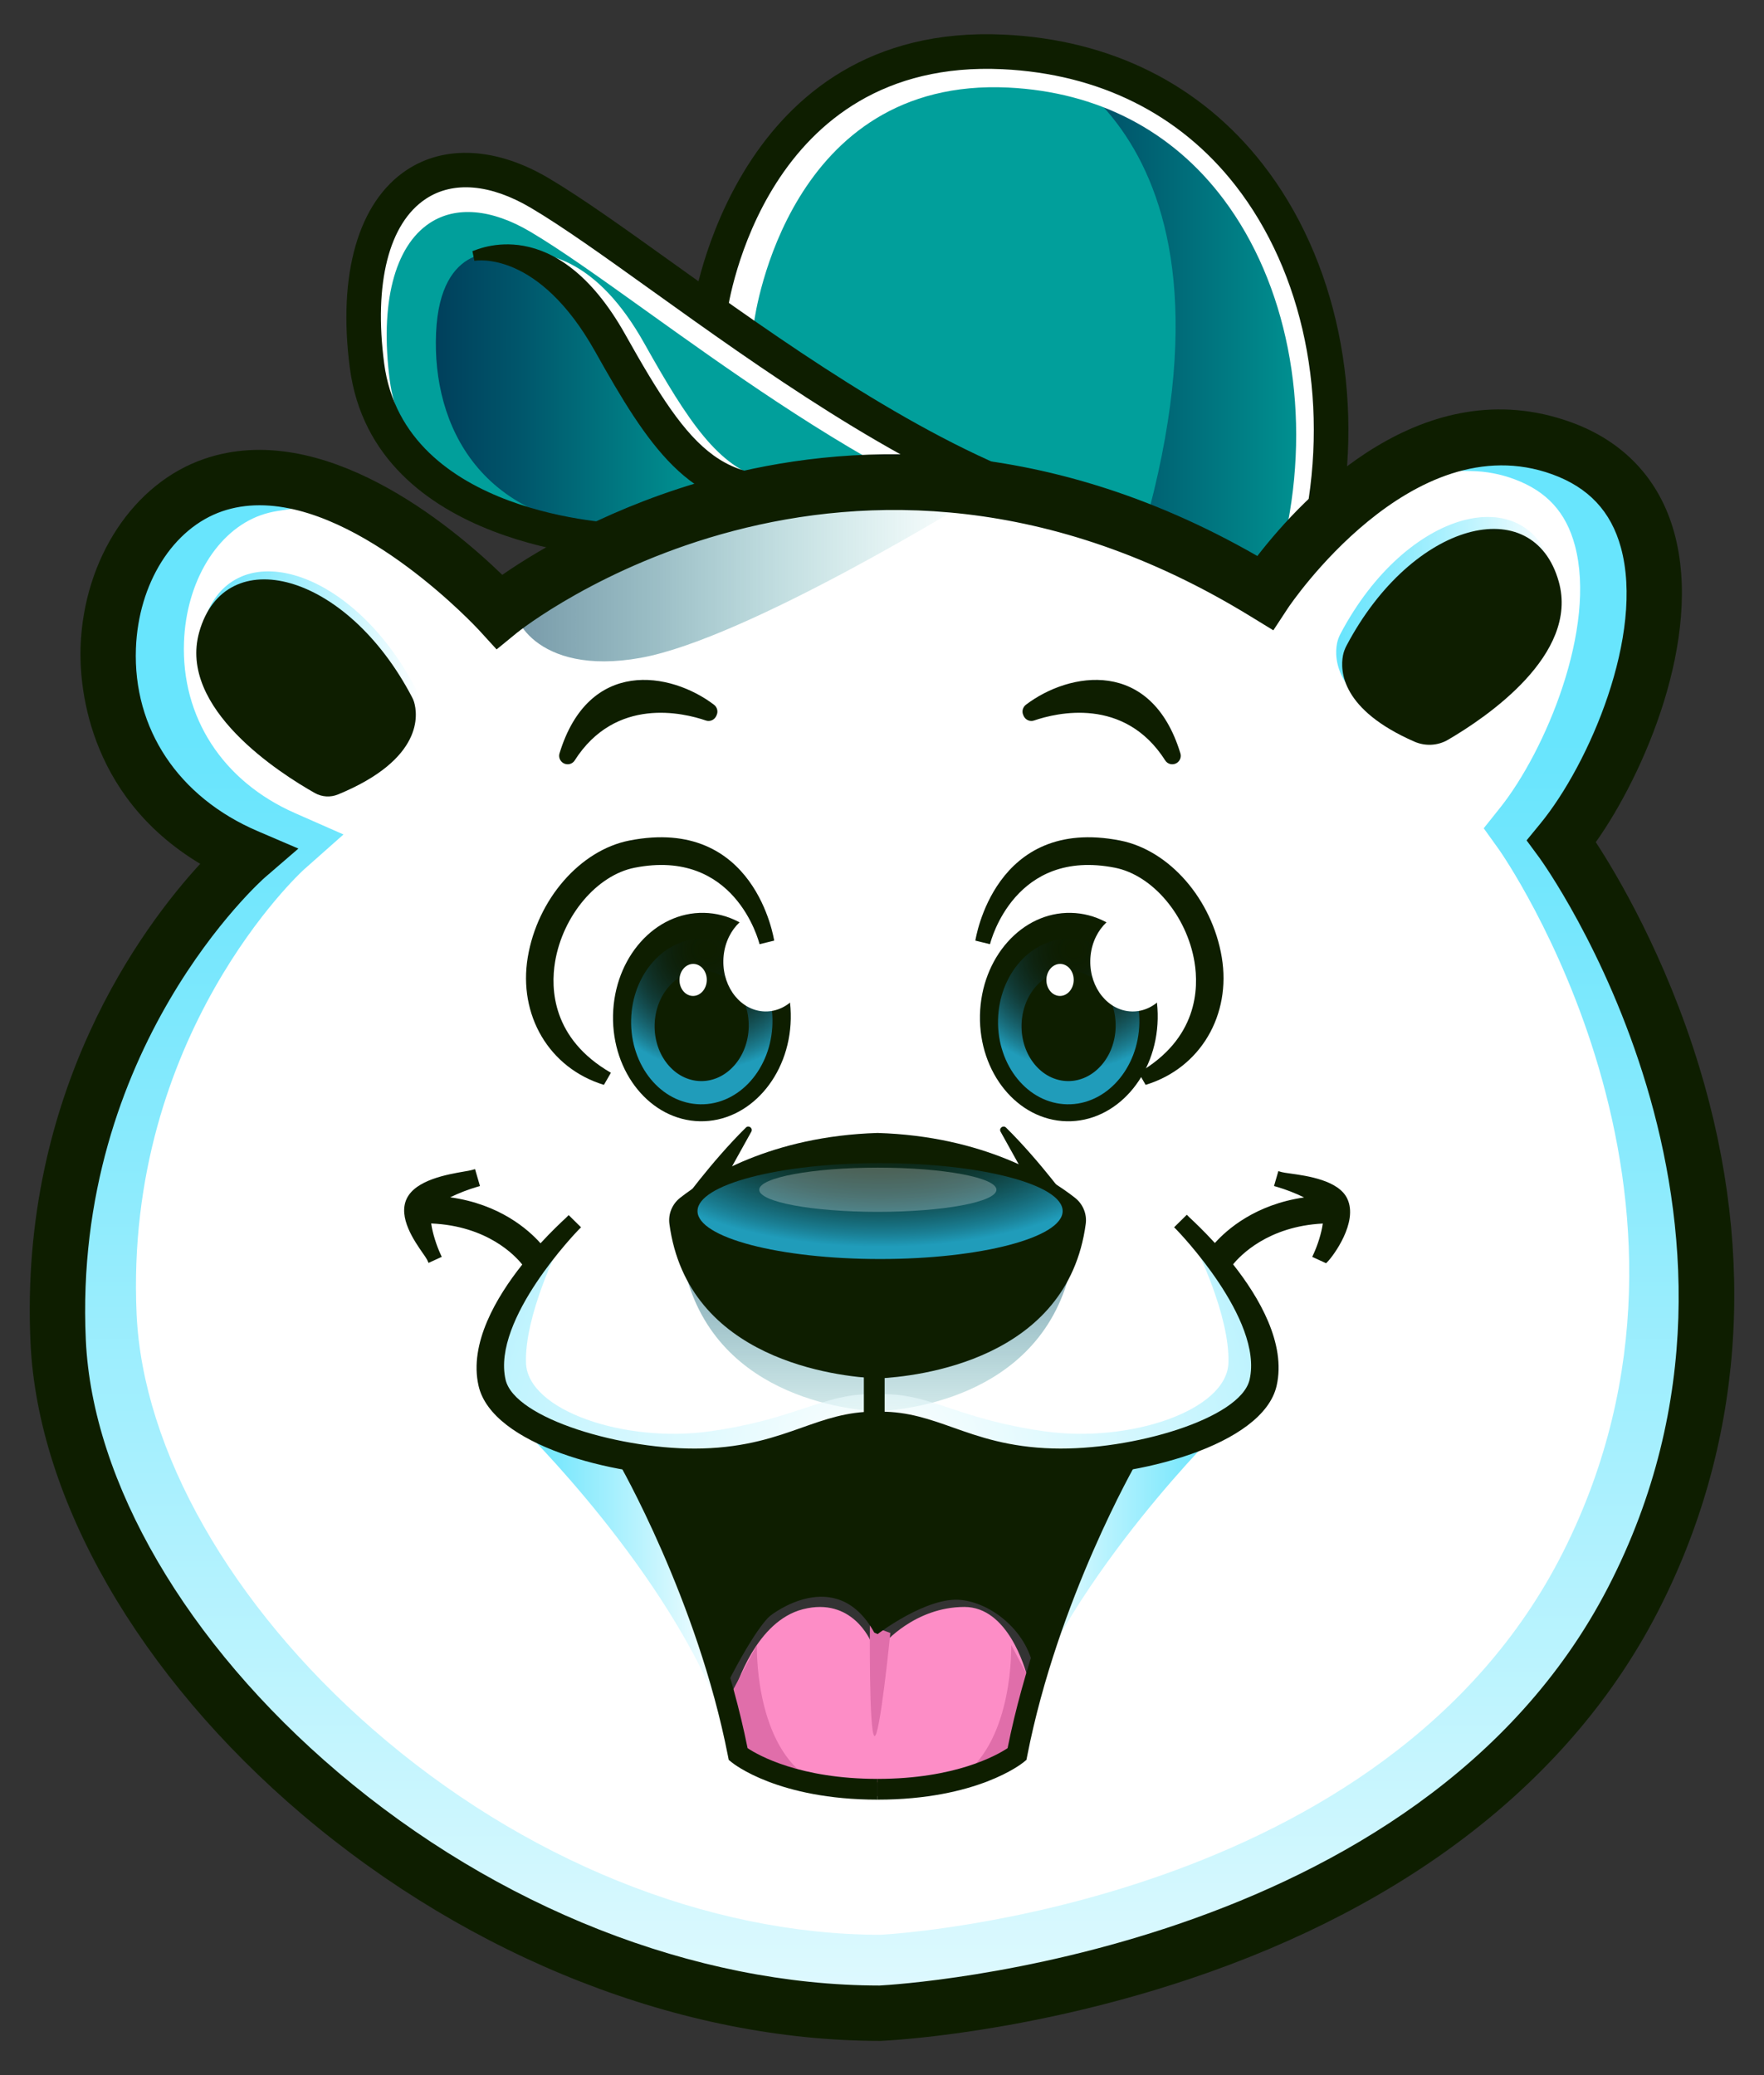
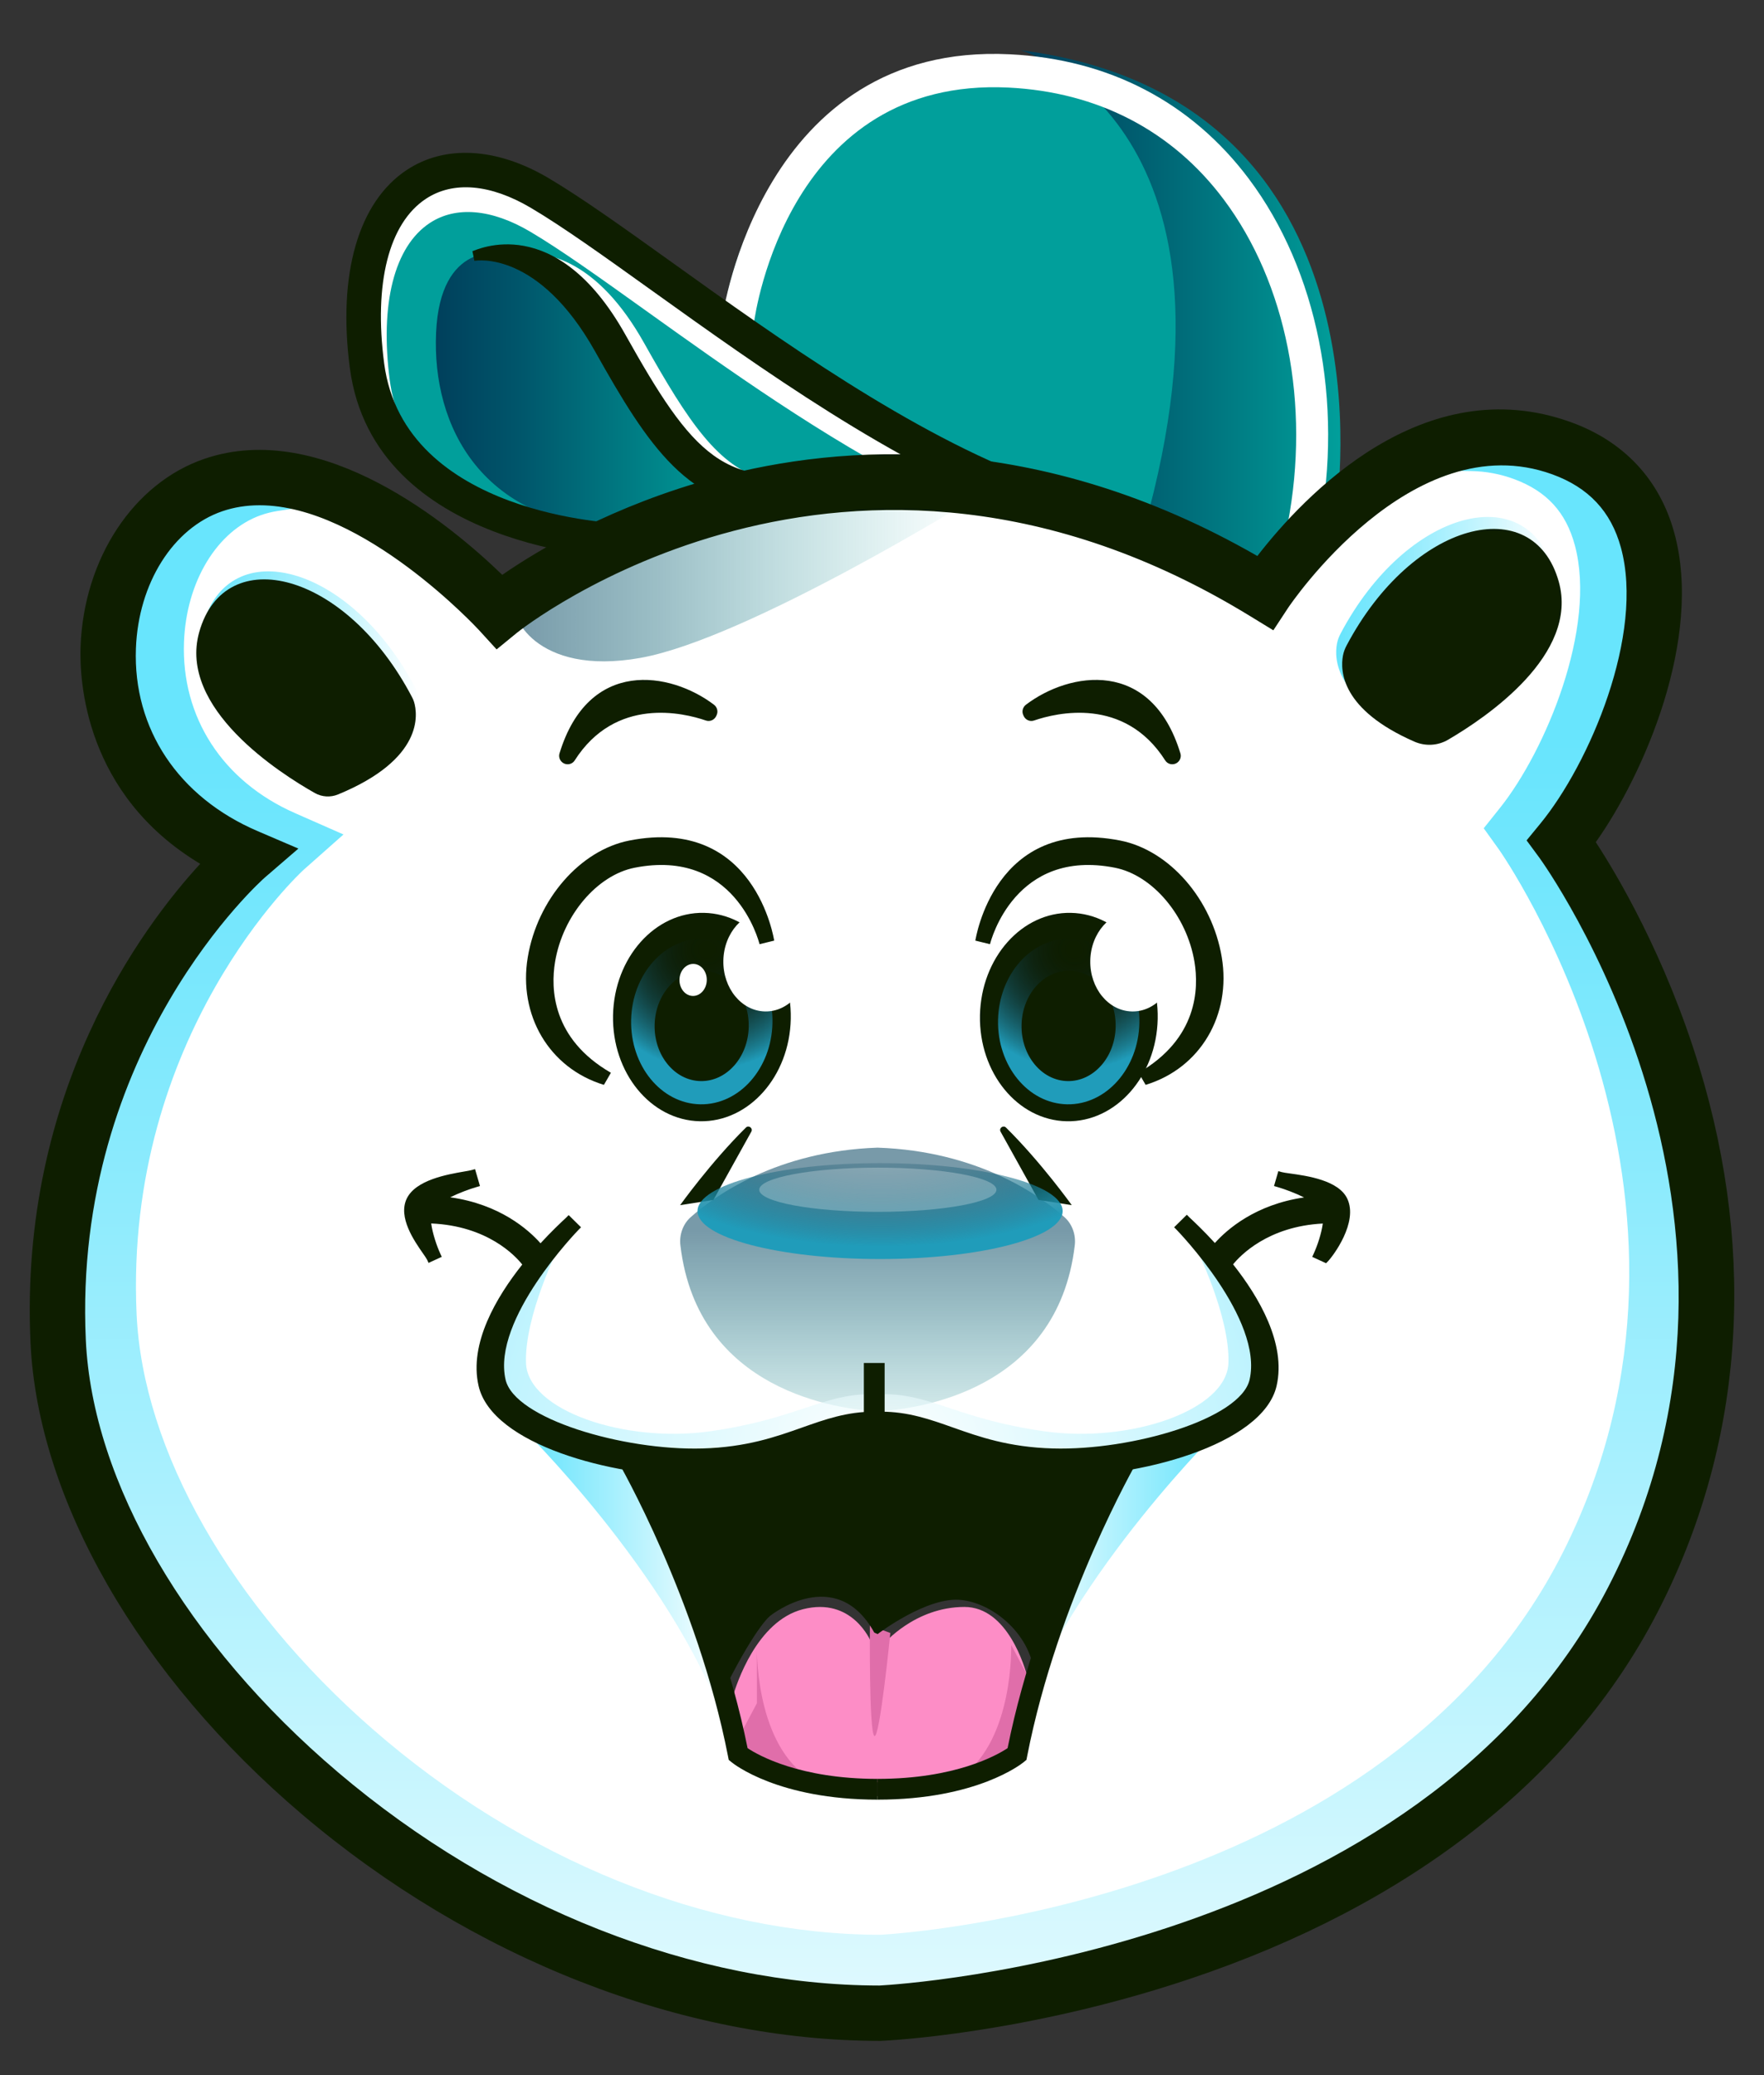
<svg xmlns="http://www.w3.org/2000/svg" xmlns:xlink="http://www.w3.org/1999/xlink" version="1.1" viewBox="0 0 170 200">
  <rect x="0" y="0" width="170" height="200" fill="#333333" stroke="none" />
  <defs>
    <style>
      .st0 {
        fill: url(#linear-gradient1);
      }

      .st1 {
        fill: url(#linear-gradient3);
      }

      .st2 {
        fill: url(#linear-gradient6);
      }

      .st3 {
        fill: url(#linear-gradient8);
      }

      .st4 {
        fill: url(#linear-gradient7);
      }

      .st5 {
        fill: url(#linear-gradient4);
      }

      .st6 {
        fill: url(#linear-gradient5);
      }

      .st6, .st7 {
        opacity: .53;
      }

      .st7 {
        fill: url(#linear-gradient2);
      }

      .st8 {
        fill: url(#linear-gradient);
      }

      .st9 {
        opacity: .26;
      }

      .st9, .st10 {
        fill: #fff;
      }

      .st11 {
        isolation: isolate;
      }

      .st12 {
        fill: url(#radial-gradient);
        opacity: .61;
      }

      .st13, .st14 {
        mix-blend-mode: overlay;
      }

      .st15 {
        fill: url(#radial-gradient1);
      }

      .st16 {
        fill: url(#radial-gradient2);
      }

      .st17 {
        fill: #fd8dc6;
      }

      .st18 {
        fill: #0e1e00;
      }

      .st14 {
        fill: url(#radial-gradient3);
      }

      .st19 {
        fill: #e06eaa;
      }

      .st20 {
        fill: #019f9b;
      }
    </style>
    <linearGradient id="linear-gradient" x1="50.07" y1="151.729" x2="69.828" y2="151.729" gradientUnits="userSpaceOnUse">
      <stop offset=".01" stop-color="#68e5fd" />
      <stop offset=".195" stop-color="#7ee8fd" />
      <stop offset=".584" stop-color="#b9f3fe" />
      <stop offset="1" stop-color="#fff" />
    </linearGradient>
    <linearGradient id="linear-gradient1" x1="-770.609" y1="151.729" x2="-750.852" y2="151.729" gradientTransform="translate(-652.721) rotate(-180) scale(1 -1)" xlink:href="#linear-gradient" />
    <linearGradient id="linear-gradient2" x1="49.672" y1="55.656" x2="93.995" y2="55.656" gradientUnits="userSpaceOnUse">
      <stop offset=".005" stop-color="#00405c" />
      <stop offset=".292" stop-color="#00576b" stop-opacity=".752" />
      <stop offset=".892" stop-color="#009393" stop-opacity=".117" />
      <stop offset=".995" stop-color="#019f9b" stop-opacity="0" />
    </linearGradient>
    <linearGradient id="linear-gradient3" x1="42.003" y1="37.738" x2="70.415" y2="37.738" gradientUnits="userSpaceOnUse">
      <stop offset=".005" stop-color="#00405c" />
      <stop offset=".286" stop-color="#00566b" />
      <stop offset=".871" stop-color="#009191" />
      <stop offset="1" stop-color="#019f9b" />
    </linearGradient>
    <linearGradient id="linear-gradient4" x1="98.355" y1="30.373" x2="129.182" y2="30.373" xlink:href="#linear-gradient3" />
    <linearGradient id="linear-gradient5" x1="84.574" y1="118.464" x2="84.574" y2="143.88" xlink:href="#linear-gradient2" />
    <linearGradient id="linear-gradient6" x1="19.308" y1="65.529" x2="40.463" y2="65.529" xlink:href="#linear-gradient" />
    <linearGradient id="linear-gradient7" x1="128.771" y1="60.228" x2="149.926" y2="60.228" xlink:href="#linear-gradient" />
    <radialGradient id="radial-gradient" cx="84.54" cy="140.815" fx="84.54" fy="140.815" r="57.875" gradientUnits="userSpaceOnUse">
      <stop offset="0" stop-color="#fff" />
      <stop offset=".416" stop-color="#b9f3fe" />
      <stop offset=".805" stop-color="#7ee8fd" />
      <stop offset=".99" stop-color="#68e5fd" />
    </radialGradient>
    <linearGradient id="linear-gradient8" x1="85.072" y1="69.906" x2="85.072" y2="221.598" xlink:href="#linear-gradient" />
    <radialGradient id="radial-gradient1" cx="108.852" cy="56.705" fx="108.852" fy="56.705" r="17.225" gradientTransform="translate(166.547 -9.718) rotate(90.393) scale(1 .985) skewX(.106)" gradientUnits="userSpaceOnUse">
      <stop offset=".03" stop-color="#091521" stop-opacity="0" />
      <stop offset=".103" stop-color="#0a1d2a" stop-opacity=".063" />
      <stop offset=".235" stop-color="#0e3444" stop-opacity=".231" />
      <stop offset=".409" stop-color="#14586d" stop-opacity=".502" />
      <stop offset=".617" stop-color="#1d8ba6" stop-opacity=".874" />
      <stop offset=".683" stop-color="#209cba" />
      <stop offset=".892" stop-color="#209cba" />
    </radialGradient>
    <radialGradient id="radial-gradient2" cx="73.499" cy="57.665" fx="73.499" fy="57.665" r="17.225" gradientTransform="translate(131.889 25.636) rotate(90.393) scale(1 .985) skewX(.106)" xlink:href="#radial-gradient1" />
    <radialGradient id="radial-gradient3" cx="84.885" cy="115.538" fx="84.885" fy="115.538" r="52.049" gradientTransform="translate(0 55.542) scale(1 .454)" gradientUnits="userSpaceOnUse">
      <stop offset=".025" stop-color="#023047" stop-opacity="0" />
      <stop offset=".08" stop-color="#03364e" stop-opacity=".063" />
      <stop offset=".178" stop-color="#084861" stop-opacity=".231" />
      <stop offset=".309" stop-color="#116680" stop-opacity=".502" />
      <stop offset=".466" stop-color="#1c8eab" stop-opacity=".874" />
      <stop offset=".515" stop-color="#209cba" />
    </radialGradient>
  </defs>
  <g class="st11">
    <g id="Layer_1">
      <g>
        <path class="st10" d="M7.627,129.175c.637,13.883,9.81,29.638,24.538,42.145,15.482,13.147,34.66,20.696,52.634,20.711,2.131-.112,52.407-3.157,70.791-38.74,18.604-36.008-6.423-70.675-6.678-71.021l-.924-1.253.988-1.204c4.829-5.886,10.259-18.624,7.895-27.233-1.015-3.697-3.314-6.147-7.029-7.494-14.021-5.075-26.121,12.952-26.242,13.135l-1.066,1.62-1.654-1.012c-39.247-24.074-71.145,1.381-71.463,1.642l-1.467,1.201-1.279-1.401c-.112-.122-11.333-12.243-21.635-12.243-1.338,0-2.619.207-3.807.614-5.002,1.715-8.528,7.272-8.772,13.827-.3,8.04,4.236,14.861,12.134,18.246l2.945,1.262-2.427,2.094c-.188.163-18.786,16.635-17.481,45.103ZM48.094,133.118c.973,4.237,11.524,7.372,19.623,7.152,4.368-.122,7.262-1.147,9.816-2.052,1.89-.67,3.674-1.302,5.766-1.459l.309-.023v-5.039h1.334v5.028l.324.009c2.386.064,4.332.754,6.394,1.485,2.553.904,5.447,1.929,9.814,2.051,8.099.238,18.649-2.903,19.624-7.152,1.305-5.68-5.59-13.346-6.984-14.824l.286-.282c2.924,2.754,9.335,9.586,7.998,15.404-.893,3.886-7.335,6.423-13.067,7.503l-.154.029-.076.137c-1.269,2.287-7.737,14.388-10.418,28.113l-.046.236-.185.152c-.175.144-4.404,3.53-13.857,3.53s-13.681-3.386-13.856-3.53l-.185-.152-.046-.235c-2.681-13.717-9.148-25.823-10.417-28.11l-.076-.137-.154-.029c-5.732-1.079-12.175-3.617-13.069-7.506-1.335-5.813,5.103-12.631,8.03-15.374l.254.251c-1.393,1.477-8.288,9.143-6.984,14.824Z" />
        <path class="st8" d="M50.07,137.388s14.535,14.159,19.757,28.681c-3.509-11.797-9.621-25.579-9.621-25.579l-10.137-3.102Z" />
        <path class="st0" d="M117.888,137.388s-14.535,14.159-19.757,28.681c3.509-11.797,9.621-25.579,9.621-25.579l10.137-3.102Z" />
        <path class="st7" d="M49.826,58.362c-.846.592,1.619,6.897,11.929,5.039,10.31-1.857,32.24-15.449,32.24-15.449,0,0-24.361-3.455-44.169,10.409Z" />
        <path class="st20" d="M58.113,50.649l.091.009.083-.038c2.957-1.358,6.022-2.514,9.11-3.436l.683-.204-.595-.394c-3.833-2.539-6.601-7.133-9.82-12.875-4.927-8.788-10.286-9.034-11.659-8.935l-.071-.353c2.491-.915,8.575-1.797,14.059,7.984,4.161,7.422,7.274,12.369,12.422,13.461l.069.015.069-.015c4.886-1.039,9.891-1.513,14.871-1.404l1.366.029-1.199-.655c-8.78-4.804-17.533-11.076-24.567-16.115-4.609-3.303-8.59-6.155-11.673-7.977-4.005-2.368-7.722-2.675-10.466-.864-3.679,2.429-5.2,8.327-4.172,16.18,1.645,12.574,16.795,15.11,21.399,15.588Z" />
        <g class="st13">
          <path class="st10" d="M60.571,37.16c.112.147.222.296.334.442.37.483.642.998.838,1.532,2.037,3.332,4.045,6.041,6.448,7.911,1.839-.237,3.669-.511,5.491-.832-4.461-1.239-7.309-5.483-11.609-13.153-4.48-7.991-9.376-8.931-12.248-8.648,1.512,1.005,2.702,2.232,3.794,3.562,1.738,1.291,3.67,3.373,5.544,6.717.478.853.945,1.67,1.407,2.468Z" />
        </g>
        <g class="st13">
          <path class="st10" d="M89.453,46.85c1.329-.381,2.876-.659,4.386-1.029-10.389-4.632-21.006-12.225-29.73-18.47-4.468-3.198-8.327-5.961-11.386-7.768-4.762-2.812-9.524-3.086-13.065-.75-3.988,2.631-5.938,8.205-5.515,15.504.3.554.535,1.149.673,1.789.746,3.469,2.421,6.712,5.159,9.011,1.552,1.303,3.609,2.133,6.037,2.815-4.087-2.156-7.708-5.642-8.448-11.289-.967-7.386.437-12.914,3.853-15.168,2.518-1.66,5.957-1.365,9.681.834,2.938,1.735,6.744,4.459,11.151,7.614,7.842,5.614,17.19,12.296,26.656,17.062.183-.052.365-.104.548-.156Z" />
        </g>
        <path class="st1" d="M48.323,24.43s-5.911-1.26-6.298,7.655c-.388,8.914,4.263,18.667,18.7,19.023,9.767-2.681,9.689-3.52,9.689-3.52,0,0-5.523-3.973-8.236-9.011-2.713-5.038-7.655-13.662-13.856-14.146Z" />
        <path class="st20" d="M96.659,45.316l.077.022c8.29,1.387,16.493,4.406,24.38,8.973l.254.147.178-.233c.984-1.288,2.603-3.256,4.725-5.312l.079-.077.018-.109c1.851-11.449-.78-23.066-7.039-31.076-5.435-6.955-13.281-10.868-22.69-11.314-21.002-.98-25.931,18.812-26.706,22.791l-.041.212.177.124c7.944,5.603,17.316,11.869,26.588,15.852Z" />
        <path class="st5" d="M98.355,4.838s23.053,6.597,11.893,46.139c12.294,5.875,13.807,4.863,13.807,4.863l4.715-6.752s6.301-39.521-30.416-44.25Z" />
        <g class="st13">
          <path class="st10" d="M127.124,51.107l-3.023-.628c2.198-11.488-.111-23.177-6.177-31.267-4.966-6.622-12.137-10.347-20.738-10.772-21.137-1.034-24.39,21.665-24.518,22.633l-3.055-.433c.035-.266,3.753-26.596,27.718-25.408,9.526.47,17.487,4.621,23.022,12.003,6.611,8.818,9.143,21.481,6.771,33.874Z" />
        </g>
        <path class="st6" d="M102.597,117.322c-2.326-2.072-8.312-6.379-18.023-6.712-9.711.333-15.697,4.639-18.023,6.712-.722.643-1.102,1.672-.98,2.704,1.667,14.115,15.318,15.802,19.003,16,3.685-.198,17.336-1.885,19.003-16,.122-1.032-.258-2.061-.98-2.704Z" />
        <path class="st2" d="M32.973,75.795c-.726.3-1.552.254-2.237-.132-3.349-1.89-13.209-8.166-11.146-15.515,2.465-8.782,14.166-5.852,20.516,6.285.077.148.144.3.191.46.34,1.154.96,5.484-7.323,8.902Z" />
        <path class="st4" d="M135.731,70.327c1.049.459,2.251.399,3.24-.179,3.713-2.167,12.646-8.214,10.673-15.243-2.457-8.752-14.085-5.872-20.449,6.158-.16.302-.283.625-.347.962-.284,1.496-.15,5.225,6.883,8.302Z" />
        <path class="st12" d="M115.173,119.534l.036.615s3.332,6.64,3.177,11.214c-.155,4.574-9.503,7.749-17.728,6.587-8.225-1.161-10.895-3.575-15.406-3.575v.36l-1.426.223v-.583c-4.511,0-7.181,2.414-15.406,3.575-8.225,1.161-17.573-2.013-17.728-6.587-.155-4.574,3.177-11.214,3.177-11.214l.036-.615s-10.966,11.531-4.274,17.11c6.693,5.58,21.352,4.235,24.499,3.216,3.148-1.019,9.694-2.472,9.694-2.472v-.883l1.426-.026v.91s6.546,1.453,9.694,2.472c3.148,1.019,17.807,2.364,24.499-3.216,6.693-5.58-4.274-17.11-4.274-17.11Z" />
        <path class="st17" d="M71.742,168.554l.027.136.115.077c1.066.708,5.134,3.016,12.713,3.016s11.646-2.308,12.713-3.016l.115-.077.027-.136c.424-2.111.967-4.32,1.612-6.568l.025-.087-.022-.088c-.295-1.157-1.975-6.933-6.121-6.933-4.801,0-7.802,3.581-7.831,3.617l-.721.877-.418-1.056c-.073-.181-1.847-4.43-6.592-3.219-4.46,1.135-6.422,7.241-6.771,8.453l-.025.089.023.089c.441,1.662.822,3.286,1.131,4.826Z" />
        <path class="st19" d="M83.834,156.655s-.094,10.13.419,10.648c.513.519,1.55-9.917,1.55-9.917l-1.969-.731Z" />
-         <path class="st19" d="M72.944,158.54s-.278,9.022,4.735,12.652c-2.938-.173-4.738-.737-4.738-.737l-2.354-1.856v-5.617l2.357-4.442Z" />
+         <path class="st19" d="M72.944,158.54s-.278,9.022,4.735,12.652c-2.938-.173-4.738-.737-4.738-.737l-2.354-1.856l2.357-4.442Z" />
        <path class="st19" d="M98.576,169.571c.407-2.007.668-4.047,1.016-6.075.037-.218.094-.426.153-.633l-2.294-4.323s.278,9.022-4.735,12.652c2.938-.173,4.738-.737,4.738-.737l1.122-.885Z" />
        <path class="st3" d="M160.234,100.851c-2.981-10.064-7.241-17.578-9.265-20.82,4.394-6.542,9.654-19.254,7.002-29.181-.957-3.58-2.852-6.454-5.632-8.543l-.182-.137-.366-.071c-.076-.014-.151-.027-.226-.046l-.988-.251-.005.022c-.064-.016-.124-.03-.177-.043l-.595-.079c-.207-.025-.386-.047-.438-.05-1.113-.084-2.267-.118-3.194-.145-.923-.027-1.875-.074-2.829-.14l-.588-.041-.321.495c-.191.295-.371.55-.55.779-.312.398-.612.806-.905,1.218l-1.103,1.55,1.902.031c1.427.023,2.829.287,4.166.785,3.128,1.165,4.983,3.194,5.836,6.386,2.124,7.946-2.831,19.8-7.224,25.301l-1.563,1.958,1.462,2.037c.236.33,23.418,33.448,6.211,67.672-17.053,33.917-63.887,36.83-65.817,36.936-16.678-.015-34.508-7.236-48.92-19.812-13.667-11.925-22.176-26.89-22.763-40.031-1.201-26.909,15.925-42.643,16.094-42.795l3.847-3.41-4.68-2.061c-6.958-3.065-10.956-9.224-10.692-16.476.212-5.832,3.193-10.751,7.419-12.24.507-.179,1.047-.314,1.605-.401l2.571-.404-2.179-1.423c-.82-.536-1.798-1.161-2.831-1.736l-.644-.359-.533.509c-1.372,1.309-3.238,2.108-5.119,2.193-.281.012-.582,0-.947-.041l-.532-.059-.345.41c-2.964,3.528-4.697,8.254-4.88,13.309-.115,3.177.334,13.804,10.556,20.547-5.47,6.309-16.151,21.699-15.123,44.734.666,14.913,10.011,31.624,25,44.704,15.575,13.59,34.946,21.385,53.196,21.385l.092-.003c.532-.023,13.191-.632,28.318-5.84,20.253-6.973,35.129-18.955,43.021-34.652,7.889-15.691,9.224-33.559,3.86-51.67Z" />
        <g>
          <ellipse class="st18" cx="103.004" cy="98.024" rx="10.045" ry="8.566" transform="translate(2.951 199.058) rotate(-88.86)" />
          <ellipse class="st15" cx="102.994" cy="98.447" rx="7.987" ry="6.811" transform="translate(2.517 199.462) rotate(-88.86)" />
          <ellipse class="st18" cx="102.983" cy="98.878" rx="5.318" ry="4.535" transform="translate(2.076 199.873) rotate(-88.86)" />
          <ellipse class="st10" cx="109.185" cy="92.66" rx="4.825" ry="4.114" transform="translate(14.372 199.98) rotate(-88.86)" />
-           <ellipse class="st10" cx="102.159" cy="94.445" rx="1.544" ry="1.316" transform="translate(5.7 194.705) rotate(-88.86)" />
        </g>
        <g>
          <ellipse class="st18" cx="67.643" cy="98.024" rx="10.045" ry="8.566" transform="translate(-31.707 163.703) rotate(-88.86)" />
          <ellipse class="st16" cx="67.632" cy="98.447" rx="7.987" ry="6.811" transform="translate(-32.14 164.107) rotate(-88.86)" />
          <ellipse class="st18" cx="67.622" cy="98.878" rx="5.318" ry="4.535" transform="translate(-32.582 164.519) rotate(-88.86)" />
          <ellipse class="st10" cx="73.824" cy="92.66" rx="4.825" ry="4.114" transform="translate(-20.286 164.625) rotate(-88.86)" />
          <ellipse class="st10" cx="66.797" cy="94.445" rx="1.544" ry="1.316" transform="translate(-28.957 159.35) rotate(-88.86)" />
        </g>
        <path class="st18" d="M129.837,115.521c-.848-1.773-3.879-2.194-5.508-2.421-.362-.05-.675-.094-.812-.134l-.321-.093-.417,1.436.32.093c.74.215,1.719.581,2.578,1.006-4.696.683-7.427,3.085-8.597,4.392-1.088-1.19-1.984-2.029-2.336-2.36-.068-.064-.113-.106-.133-.125l-.234-.237-1.224,1.206.233.237c.084.086,8.378,8.622,7.04,14.448-.867,3.776-11.327,6.848-18.954,6.634-4.263-.119-7.104-1.125-9.612-2.013-2.227-.79-4.332-1.535-6.965-1.535h-.643c-2.633,0-4.737.746-6.965,1.536-2.507.888-5.348,1.894-9.611,2.013-7.633.211-18.09-2.868-18.954-6.634-1.338-5.826,6.956-14.362,7.04-14.448l.233-.237-1.192-1.175-.234.237c-.02.021-.068.065-.141.134-.354.33-1.253,1.169-2.337,2.346-1.177-1.325-3.935-3.764-8.703-4.432.853-.419,1.818-.779,2.547-.991l.32-.093-.475-1.634-.32.093c-.139.04-.39.082-.712.138-1.638.283-4.688.811-5.551,2.616-.859,1.797.718,4.063,1.565,5.281.187.269.349.502.399.611l.139.303,1.273-.584-.139-.303c-.35-.763-.747-1.943-.88-2.915,5.426.235,8.1,3.108,8.777,3.96-2.48,3.117-5.15,7.608-4.211,11.692,1.306,5.687,12.916,8.716,20.794,8.716.283,0,.562-.004.837-.011,4.683-.131,7.735-1.212,10.429-2.166,2.093-.741,3.9-1.382,6.073-1.382h.643c2.173,0,3.98.64,6.074,1.382,2.693.954,5.744,2.035,10.428,2.166,8.138.216,20.314-2.977,21.63-8.704.938-4.085-1.721-8.586-4.194-11.711.684-.843,3.354-3.665,8.646-3.934-.132.969-.519,2.122-.88,2.909l-.139.303,1.335.613.164-.167c.499-.508,2.965-3.782,1.877-6.057Z" />
        <path class="st18" d="M84.574,173.45c-9.573,0-13.889-3.458-14.068-3.606l-.278-.228-.069-.353c-2.954-15.114-10.522-28.267-10.598-28.398l1.731-1.005c.077.133,7.682,13.338,10.754,28.628,1.027.682,5.023,2.96,12.528,2.96v2.002Z" />
        <path class="st18" d="M84.574,173.45v-2.002c7.499,0,11.495-2.275,12.528-2.96,3.072-15.29,10.676-28.495,10.754-28.628l1.731,1.005c-.076.131-7.644,13.284-10.598,28.398l-.069.353-.278.228c-.179.147-4.496,3.606-14.068,3.606Z" />
        <rect class="st18" x="83.252" y="131.363" width="2.002" height="6.025" />
-         <path class="st18" d="M103.601,115.444c-2.456-1.929-8.775-5.939-19.027-6.249-10.251.31-16.571,4.319-19.027,6.249-.762.599-1.163,1.557-1.035,2.518,1.76,13.141,16.171,14.712,20.061,14.896,3.89-.184,18.301-1.755,20.061-14.896.129-.961-.272-1.919-1.035-2.518Z" />
        <path class="st18" d="M65.545,116.152s2.963-4.143,6.338-7.477c.272-.269.709.062.523.397l-3.654,6.577-3.207.503Z" />
        <path class="st18" d="M103.289,116.152s-2.963-4.143-6.338-7.477c-.272-.269-.709.062-.523.397l3.654,6.577,3.207.503Z" />
        <path class="st18" d="M58.2,104.559c-5.301-1.616-8.264-6.743-7.339-12.295.93-5.587,5.047-10.32,9.788-11.253,12.143-2.387,13.933,9.527,13.962,9.645l-1.413.345c-.094-.379-2.424-9.263-12.034-7.371-3.631.714-6.929,4.615-7.671,9.073-.43,2.582-.303,7.404,5.381,10.691l-.674,1.165Z" />
        <path class="st18" d="M110.406,104.559c5.301-1.616,8.264-6.743,7.339-12.295-.93-5.587-5.047-10.32-9.788-11.253-12.143-2.387-13.933,9.527-13.962,9.645l1.413.345c.094-.379,2.424-9.263,12.034-7.371,3.631.714,6.929,4.615,7.671,9.073.43,2.582.303,7.404-5.381,10.691l.674,1.165Z" />
        <path class="st18" d="M112.298,73.296c-3.941-6.193-10.5-4.59-12.643-3.854-.398.137-.831-.055-1.003-.439l-.041-.092c-.157-.351-.044-.759.263-.992,4.195-3.184,12.079-4.519,14.886,4.698.11.362-.056.755-.387.94h0c-.371.208-.846.098-1.075-.261Z" />
        <path class="st18" d="M55.381,73.296c3.941-6.193,10.5-4.59,12.643-3.854.398.137.831-.055,1.003-.439l.041-.092c.157-.351.044-.759-.263-.992-4.195-3.184-12.079-4.519-14.886,4.698-.11.362.056.755.387.94h0c.371.208.846.098,1.075-.261Z" />
        <path class="st18" d="M32.582,76.567c-.726.3-1.552.254-2.237-.132-3.349-1.89-13.209-8.166-11.146-15.515,2.465-8.782,14.166-5.852,20.516,6.285.077.148.144.3.191.46.34,1.154.96,5.484-7.323,8.902Z" />
        <path class="st18" d="M136.307,71.479c1.049.459,2.251.399,3.24-.179,3.713-2.167,12.646-8.214,10.673-15.243-2.457-8.752-14.085-5.872-20.449,6.158-.16.302-.283.625-.347.962-.284,1.496-.15,5.225,6.883,8.302Z" />
        <path class="st18" d="M59.772,53.784c-.237-.006-23.763-.787-26.059-18.333-1.182-9.036.821-15.989,5.495-19.075,3.699-2.442,8.673-2.156,13.648.784,3.196,1.889,7.227,4.777,11.895,8.121,10.271,7.36,23.055,16.519,35.179,21.006l-1.158,3.129c-12.544-4.643-25.53-13.947-35.964-21.423-4.604-3.299-8.579-6.147-11.649-7.961-3.89-2.3-7.482-2.609-10.113-.872-3.569,2.356-5.036,8.136-4.025,15.859,1.93,14.746,22.624,15.426,22.833,15.431l-.082,3.335Z" />
        <path class="st18" d="M75.004,49.088c-8.606,0-12.535-6.087-17.652-15.214-5.452-9.724-11.385-8.779-11.635-8.733l-.189-.933c.343-.074,8.011-3.957,14.734,8.035,6.457,11.517,9.635,15.32,19.927,12.801l.794,3.24c-2.226.545-4.202.805-5.978.805Z" />
-         <path class="st18" d="M129.002,50.977l-3.271-.652c2.379-11.93-.12-24.068-6.685-32.469-5.374-6.877-13.134-10.745-22.443-11.186-22.874-1.074-26.394,22.498-26.533,23.502l-3.306-.45c.038-.276,4.061-27.618,29.996-26.385,10.309.488,18.924,4.798,24.914,12.464,7.155,9.157,9.894,22.306,7.328,35.175Z" />
        <path class="st18" d="M60.207,140.49s8.007,13.491,9.726,22.084c3.063-6.052,4.334-6.874,4.334-6.874,0,0,6.299-5.006,9.986,1.644l.322.149s4.785-3.661,8.072-3.288c3.288.374,6.769,3.52,7.023,7.209,7.173-16.623,8.891-20.924,8.891-20.924,0,0-9.19,1.835-15.616-.63-6.426-2.466-11.208-2.466-16.363-.448-5.155,2.017-13.026,2.531-16.376,1.078Z" />
        <ellipse class="st14" cx="84.815" cy="116.723" rx="17.594" ry="4.622" />
        <ellipse class="st9" cx="84.598" cy="114.668" rx="11.43" ry="2.131" />
        <path class="st18" d="M163.749,102.792c-3.253-10.687-7.957-18.556-9.96-21.626,4.618-6.499,10.358-19.643,7.562-29.823-1.405-5.118-4.843-8.8-9.942-10.647-14.218-5.153-25.758,7.101-30.236,12.891-21.155-12.154-40.05-10.821-52.197-7.553-9.932,2.673-17.073,6.952-20.571,9.37-4.984-4.823-17.331-15.078-28.715-11.179-6.816,2.337-11.608,9.599-11.924,18.071-.121,3.242.364,14.254,11.528,20.96-5.517,6-17.466,21.91-16.355,46.132.695,15.154,10.482,32.16,26.18,45.491,16.331,13.868,36.632,21.822,55.697,21.822h.05l.065-.003c.557-.024,13.835-.645,29.725-5.969,21.224-7.111,36.806-19.316,45.061-35.295,8.256-15.98,9.651-34.184,4.033-52.643ZM25.521,84.577l3.235-2.791-3.927-1.683c-7.634-3.272-12.019-9.854-11.73-17.608.235-6.281,3.579-11.594,8.322-13.22,1.118-.384,2.326-.578,3.591-.578,10.012,0,21.033,11.907,21.143,12.026l1.705,1.867,1.957-1.602c.314-.257,31.845-25.418,70.691-1.589l2.206,1.35,1.42-2.16c.118-.178,11.93-17.775,25.457-12.875,3.497,1.267,5.66,3.571,6.614,7.043,2.305,8.392-3.03,20.86-7.768,26.633l-1.317,1.605,1.232,1.672c.252.342,25.038,34.674,6.622,70.318-18.21,35.247-68.118,38.268-70.216,38.379-17.801-.016-36.822-7.507-52.185-20.553-14.589-12.389-23.675-27.965-24.303-41.667-1.291-28.148,17.066-44.407,17.251-44.568Z" />
      </g>
    </g>
  </g>
</svg>